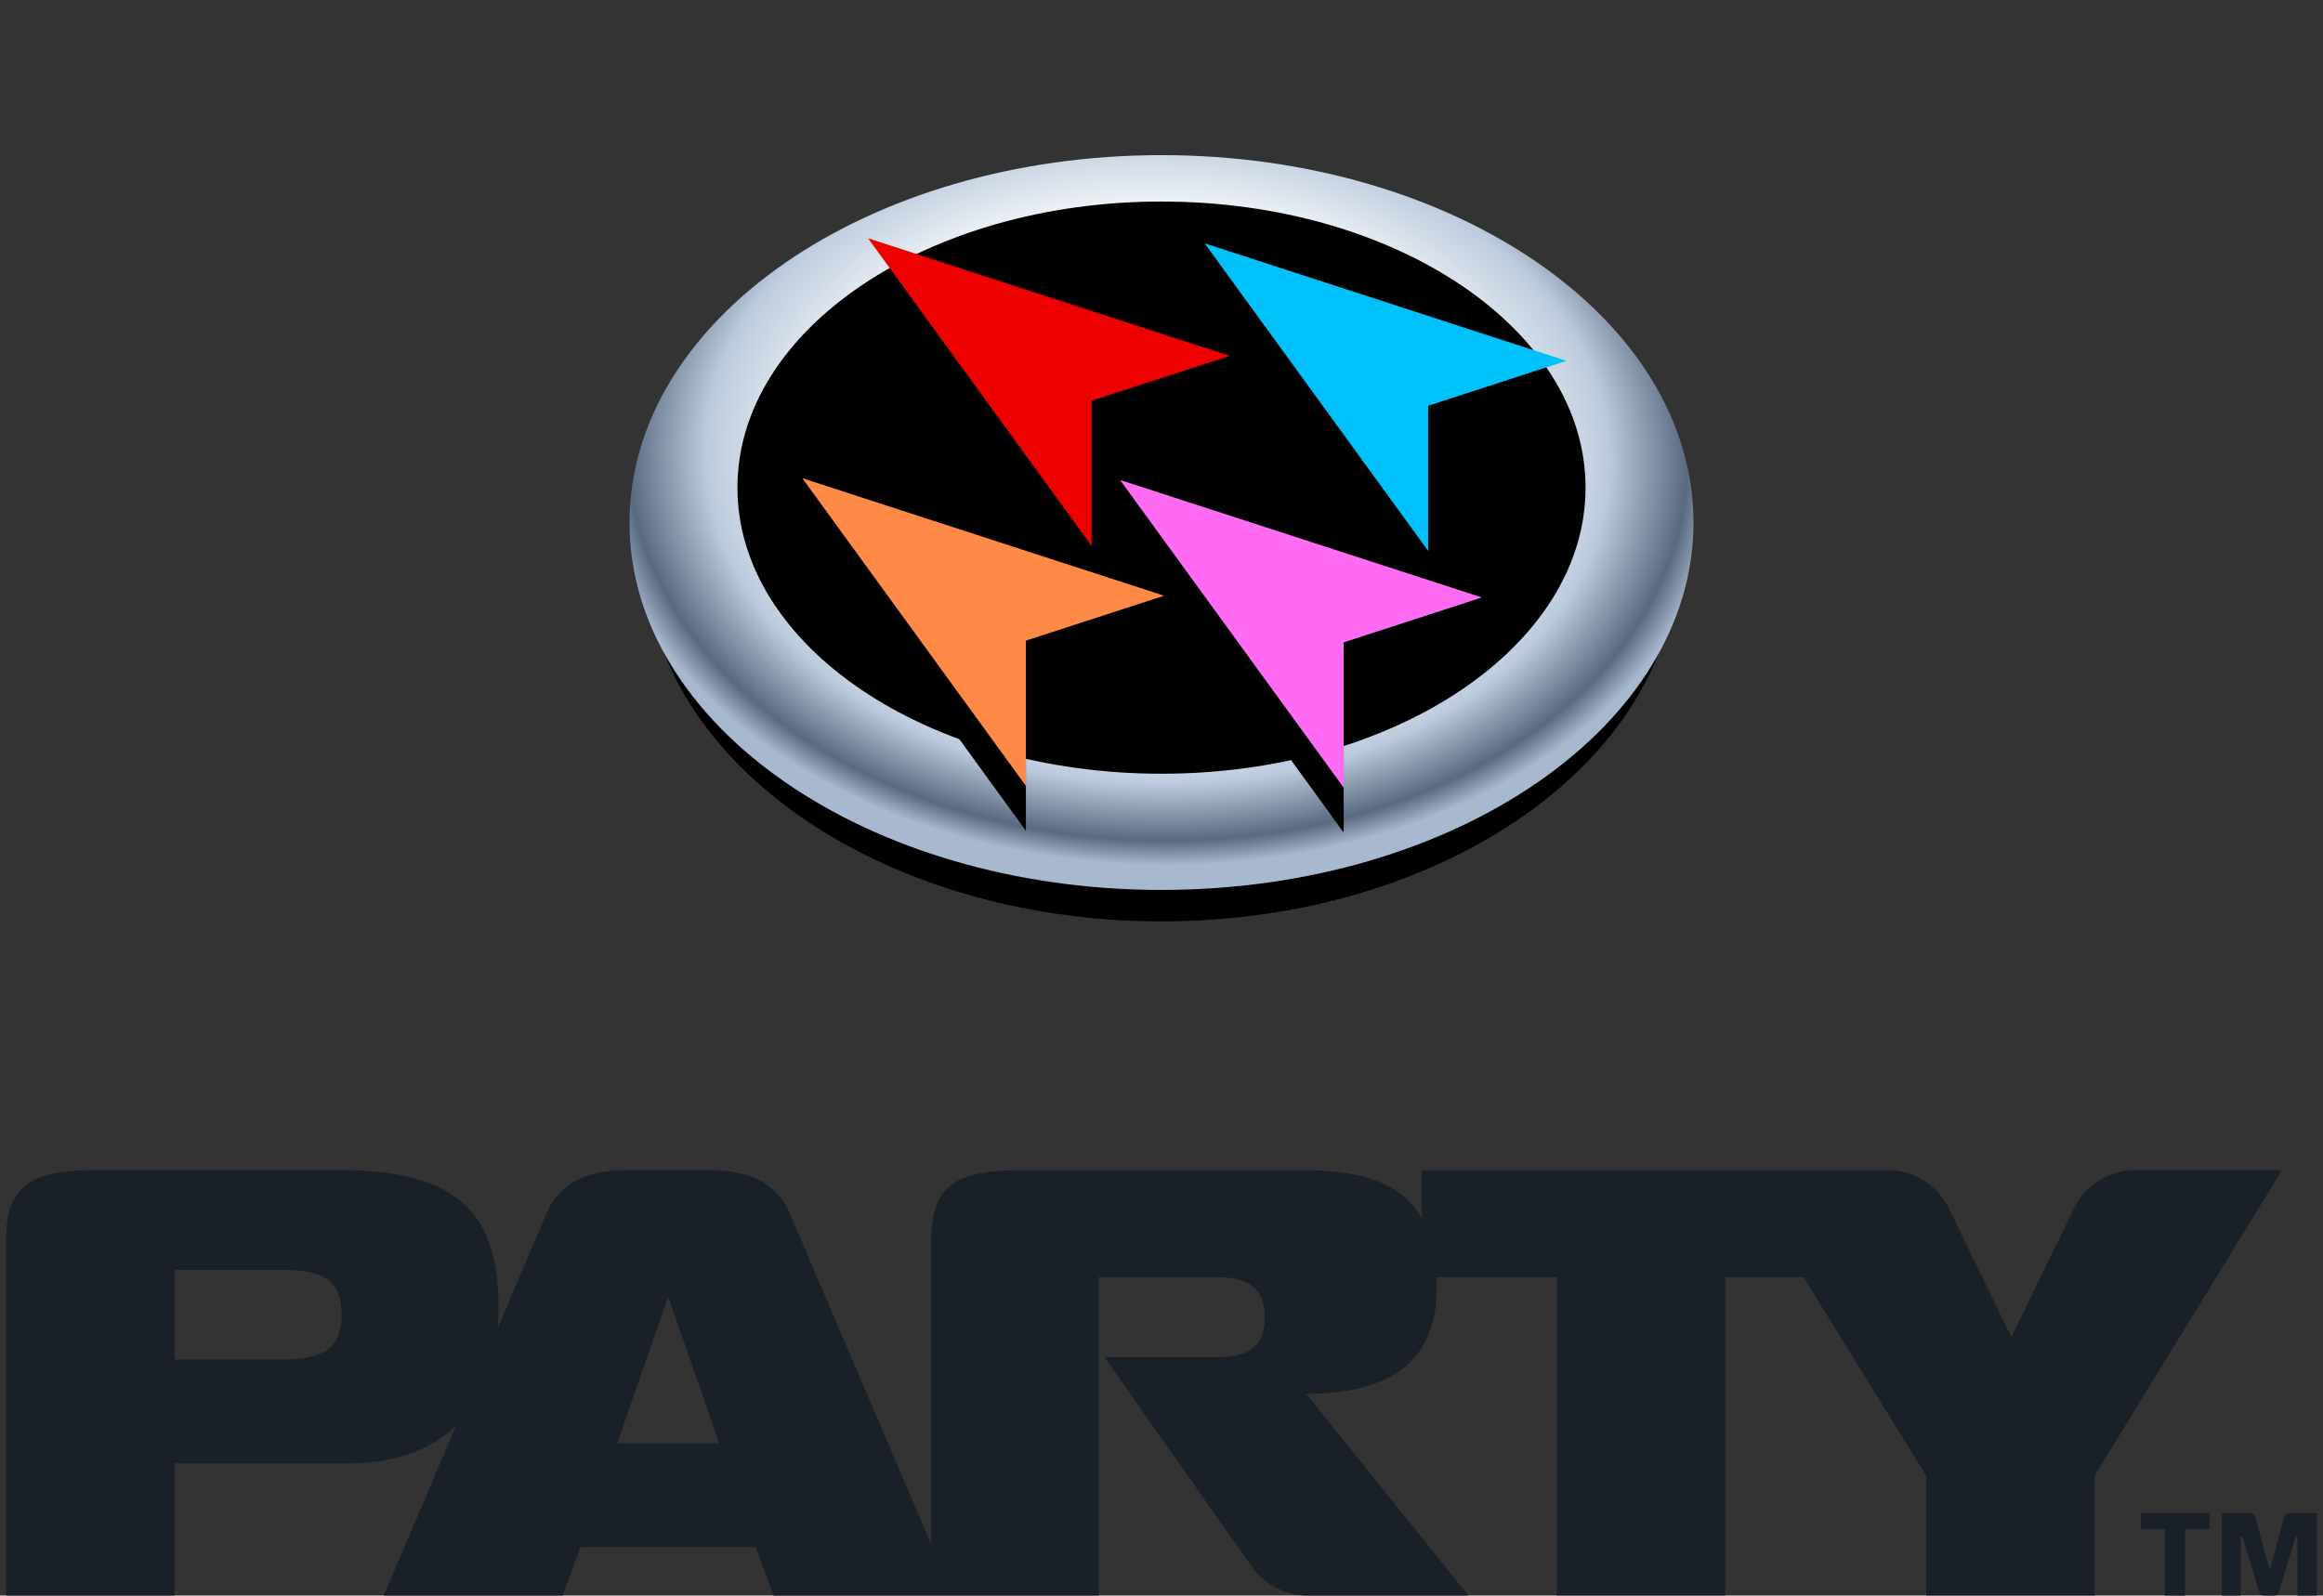
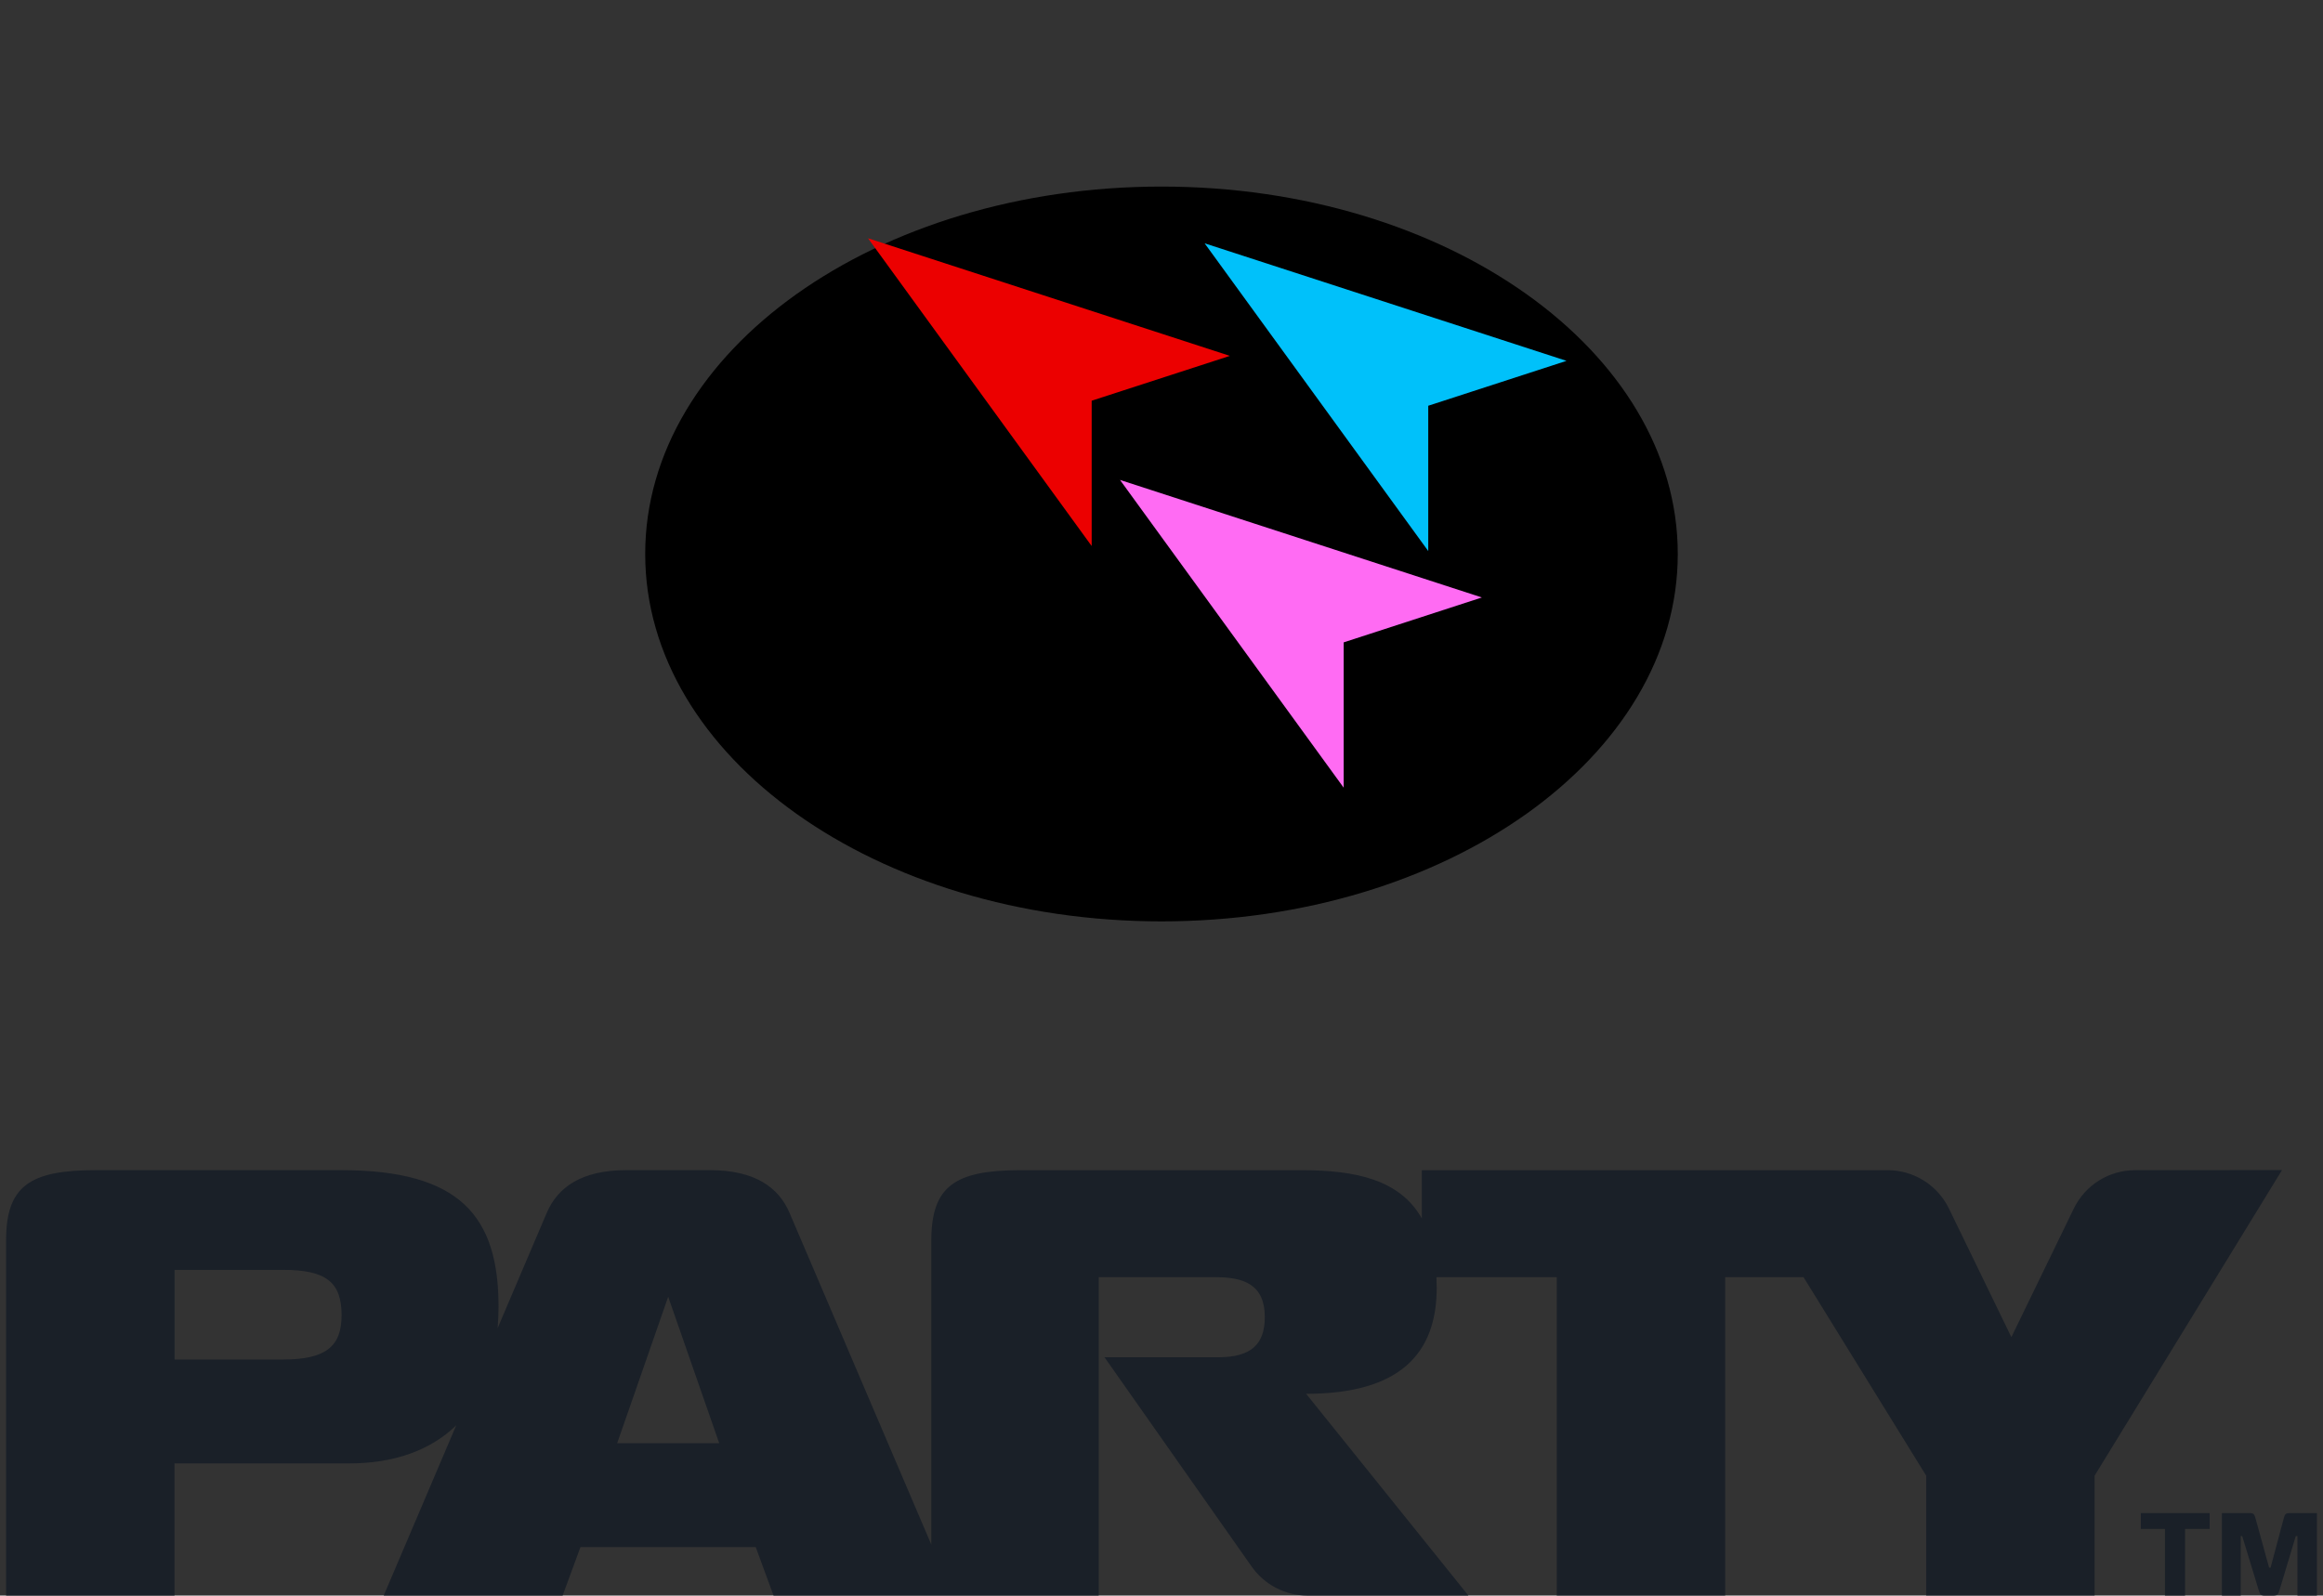
<svg xmlns="http://www.w3.org/2000/svg" width="262" height="180" viewBox="0 0 262 180" fill="none">
  <rect x="0" y="0" width="262" height="180" fill="#333333" stroke="none" />
  <path d="M130.999 103.941C163.158 103.941 189.228 85.384 189.228 62.494C189.228 39.603 163.158 21.047 130.999 21.047C98.84 21.047 72.769 39.603 72.769 62.494C72.769 85.384 98.84 103.941 130.999 103.941Z" fill="black" />
-   <path d="M131 100.394C164.137 100.394 191 81.838 191 58.947C191 36.056 164.137 17.5 131 17.5C97.863 17.5 71 36.056 71 58.947C71 81.838 97.863 100.394 131 100.394Z" fill="url(#paint0_radial_33858_108859)" />
-   <path d="M130.999 87.285C157.413 87.285 178.826 72.835 178.826 55.011C178.826 37.186 157.413 22.736 130.999 22.736C104.585 22.736 83.172 37.186 83.172 55.011C83.172 72.835 104.585 87.285 130.999 87.285Z" fill="black" />
  <path d="M123.124 61.598L97.902 26.88L138.712 40.146L123.124 45.205V61.598Z" fill="#EC0000" />
  <path d="M161.085 62.165L135.863 27.447L176.678 40.708L161.085 45.773V62.165Z" fill="#00C1FA" />
  <path d="M151.547 93.918L126.32 59.2L167.135 72.461L151.547 77.525V93.918Z" fill="black" />
  <path d="M115.706 93.721L90.484 59.003L131.294 72.264L115.706 77.328V93.721Z" fill="black" />
  <path d="M151.547 88.859L126.32 54.141L167.135 67.401L151.547 72.466V88.859Z" fill="#FF6BF3" />
-   <path d="M115.706 88.661L90.484 53.943L131.294 67.204L115.706 72.269V88.661Z" fill="#FF8946" />
  <path d="M240.807 132.01C237.859 132.01 235.177 133.692 233.891 136.344L226.854 150.846L219.816 136.344C218.531 133.692 215.841 132.01 212.9 132.01H160.363V137.457C157.899 133.086 152.924 132.01 146.797 132.01H115.046C107.759 132.023 105.077 133.781 105.037 139.834V174.245L89.05 136.827C87.802 133.901 85.076 132.007 80.088 132.007H70.626C65.631 132.007 62.906 133.907 61.657 136.841L56.123 149.833C56.189 149.055 56.229 148.251 56.229 147.413C56.229 137.182 51.864 132.007 38.483 132.007H10.786C3.433 132.007 0.688 133.761 0.688 139.884V180H19.681V165.087H39.407C44.362 165.087 48.515 163.653 51.456 160.793L43.276 180H63.456L65.466 174.53H85.235L87.245 180H105.034H123.918V144.082H137.13C140.279 144.082 142.651 144.906 142.651 148.575C142.651 151.618 141.154 153.114 137.388 153.114H124.574L141.17 176.729C142.608 178.775 144.956 179.997 147.46 179.997H165.616L147.314 157.237C157.925 157.237 162.039 152.661 162.039 145.287C162.039 144.873 162.026 144.473 162.009 144.082H175.581V179.993H194.575V144.082H203.415L217.246 166.474V179.993H236.24V166.474L257.376 132L240.794 132.007L240.807 132.01ZM31.919 153.369H19.688V143.254H31.919C36.775 143.254 38.526 144.648 38.526 148.363C38.526 151.873 36.771 153.369 31.919 153.369ZM69.606 162.812L75.362 146.287L81.118 162.812H69.606Z" fill="#1A2028" />
  <path d="M261.316 170.688H258.261C257.831 170.688 257.711 170.784 257.592 171.214L256.088 176.848H255.921L254.369 171.214C254.25 170.784 254.13 170.688 253.701 170.688H250.597V179.999H252.722V173.291H252.889L254.775 179.474C254.894 179.88 255.014 179.999 255.42 179.999H256.422C256.804 179.999 256.948 179.88 257.067 179.474L258.929 173.291H259.12V179.999H261.316V170.688ZM249.212 172.479V170.688H241.453V172.479H244.175V179.999H246.443V172.479H249.212Z" fill="#1A2028" />
  <defs>
    <radialGradient id="paint0_radial_33858_108859" cx="0" cy="0" r="1" gradientUnits="userSpaceOnUse" gradientTransform="translate(130.509 51.539) rotate(1.53) scale(63.815 45.947)">
      <stop offset="0.56" stop-color="white" />
      <stop offset="0.8" stop-color="#BCCBDD" />
      <stop offset="0.94" stop-color="#596980" />
      <stop offset="1" stop-color="#A7B8CF" />
    </radialGradient>
  </defs>
</svg>